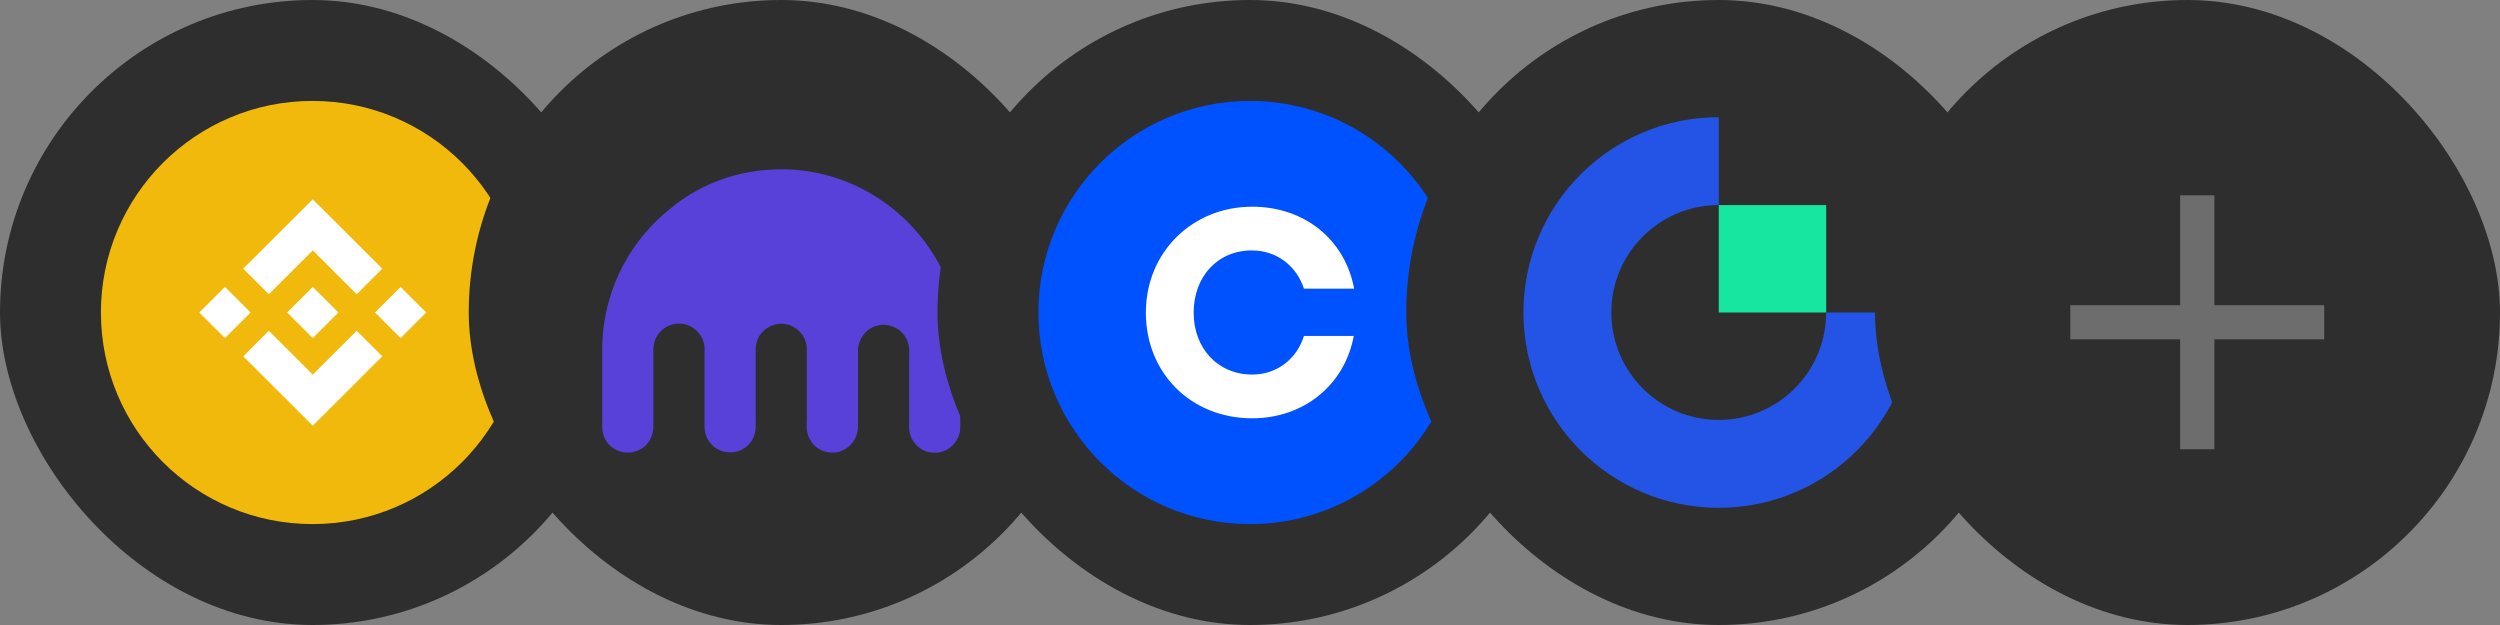
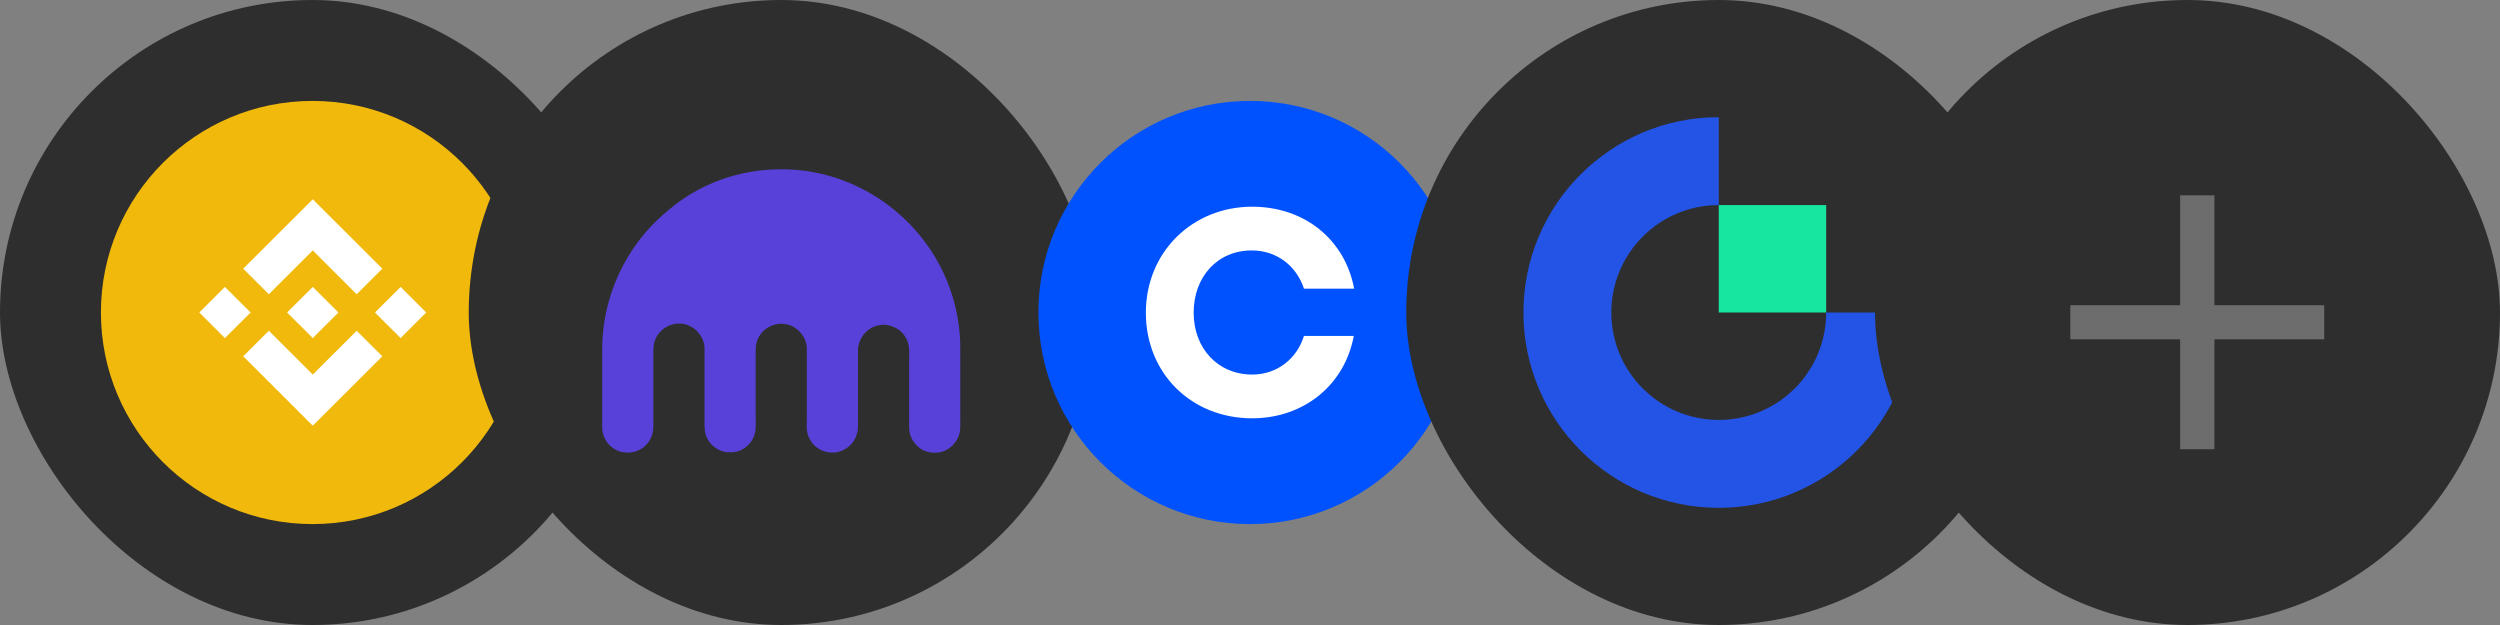
<svg xmlns="http://www.w3.org/2000/svg" width="128" height="32" viewBox="0 0 128 32" fill="none">
  <rect x="0" y="0" width="128" height="32" fill="#808080" stroke="none" />
  <rect width="32" height="32" rx="16" fill="#2E2E2E" />
  <g clip-path="url(#clip0_8665_3849)">
    <path d="M16 26.833C21.983 26.833 26.833 21.983 26.833 16C26.833 10.017 21.983 5.167 16 5.167C10.017 5.167 5.167 10.017 5.167 16C5.167 21.983 10.017 26.833 16 26.833Z" fill="#F0B90B" />
    <path d="M11.516 17.309L12.83 16L11.516 14.691L10.204 16L11.516 17.309Z" fill="white" />
    <path d="M18.262 15.066L16.014 12.821L13.765 15.066L12.453 13.757L16.014 10.204L19.574 13.757L18.262 15.066Z" fill="white" />
    <path d="M19.2 16L20.512 14.691L21.823 16L20.512 17.309L19.2 16Z" fill="white" />
    <path d="M13.765 16.935L16.014 19.179L18.262 16.935L19.574 18.243L16.014 21.796L12.453 18.243L13.765 16.935Z" fill="white" />
    <path d="M17.326 16L16.014 17.309L14.701 16L16.014 14.691L17.326 16Z" fill="white" />
  </g>
  <rect x="24" width="32" height="32" rx="16" fill="#2E2E2E" />
  <path d="M39.41 8.687C41.003 8.579 42.627 8.902 44.051 9.625C46.165 10.671 47.849 12.546 48.631 14.761C48.983 15.745 49.167 16.775 49.167 17.821V21.68C49.167 21.834 49.167 22.003 49.136 22.157C49.044 22.541 48.769 22.895 48.401 23.064C48.141 23.187 47.849 23.203 47.589 23.157C47.007 23.049 46.548 22.495 46.548 21.896C46.548 20.696 46.548 19.497 46.548 18.297C46.563 17.959 46.563 17.59 46.379 17.298C46.088 16.744 45.353 16.483 44.786 16.714C44.296 16.883 43.944 17.39 43.929 17.913C43.929 19.128 43.929 20.343 43.929 21.557C43.929 21.788 43.944 22.019 43.867 22.234C43.745 22.665 43.392 23.003 42.964 23.126C42.397 23.28 41.754 23.034 41.478 22.511C41.279 22.203 41.294 21.819 41.31 21.465C41.31 20.25 41.31 19.051 41.31 17.836C41.294 17.221 40.789 16.668 40.191 16.591C39.793 16.529 39.38 16.668 39.089 16.944C38.828 17.19 38.691 17.544 38.691 17.898V21.419C38.691 21.711 38.721 22.019 38.614 22.296C38.446 22.803 37.94 23.172 37.404 23.157C36.853 23.187 36.316 22.803 36.148 22.296C36.056 22.034 36.072 21.773 36.072 21.496C36.072 20.281 36.072 19.066 36.072 17.852C36.072 17.252 35.597 16.698 35.015 16.591C34.479 16.483 33.897 16.744 33.621 17.236C33.514 17.436 33.452 17.667 33.452 17.898V21.85C33.452 22.234 33.284 22.618 32.993 22.864C32.549 23.249 31.829 23.28 31.369 22.926C31.032 22.695 30.833 22.296 30.833 21.88V17.882C30.833 16.375 31.216 14.868 31.936 13.531C32.518 12.439 33.33 11.47 34.295 10.701C35.719 9.502 37.542 8.795 39.41 8.687Z" fill="#5741D9" />
-   <rect x="48" width="32" height="32" rx="16" fill="#2E2E2E" />
  <g clip-path="url(#clip1_8665_3849)">
    <path d="M64 26.833C69.983 26.833 74.833 21.983 74.833 16C74.833 10.017 69.983 5.167 64 5.167C58.017 5.167 53.167 10.017 53.167 16C53.167 21.983 58.017 26.833 64 26.833Z" fill="#0052FF" />
    <path d="M64.091 12.822C65.366 12.822 66.378 13.609 66.763 14.779H69.332C68.867 12.278 66.803 10.583 64.112 10.583C61.055 10.583 58.668 12.903 58.668 16.01C58.668 19.117 60.995 21.417 64.112 21.417C66.743 21.417 68.847 19.722 69.313 17.2H66.762C66.398 18.37 65.387 19.177 64.111 19.177C62.35 19.177 61.115 17.826 61.115 16.01C61.116 14.174 62.331 12.822 64.091 12.822Z" fill="white" />
  </g>
  <rect x="72" width="32" height="32" rx="16" fill="#2E2E2E" />
  <g clip-path="url(#clip2_8665_3849)">
    <path fill-rule="evenodd" clip-rule="evenodd" d="M88 21.5C84.962 21.5 82.5 19.038 82.5 16C82.5 12.962 84.962 10.5 88 10.5V6C82.477 6 78 10.477 78 16C78 21.522 82.477 26 88 26C93.522 26 98 21.523 98 16H93.5C93.5 19.038 91.038 21.5 88 21.5Z" fill="#2354E6" />
    <path fill-rule="evenodd" clip-rule="evenodd" d="M88 16H93.5V10.5H88V16Z" fill="#17E6A1" />
  </g>
  <rect x="96" width="32" height="32" rx="16" fill="#2E2E2E" />
  <path d="M111.623 23V10H113.377V23H111.623ZM106 17.373V15.627H119V17.373H106Z" fill="#6D6D6D" />
  <defs>
    <clipPath id="clip0_8665_3849">
      <rect width="21.667" height="21.667" fill="white" transform="translate(5.167 5.167)" />
    </clipPath>
    <clipPath id="clip1_8665_3849">
      <rect width="21.667" height="21.667" fill="white" transform="translate(53.167 5.167)" />
    </clipPath>
    <clipPath id="clip2_8665_3849">
      <rect width="20" height="20" fill="white" transform="translate(78 6)" />
    </clipPath>
  </defs>
</svg>